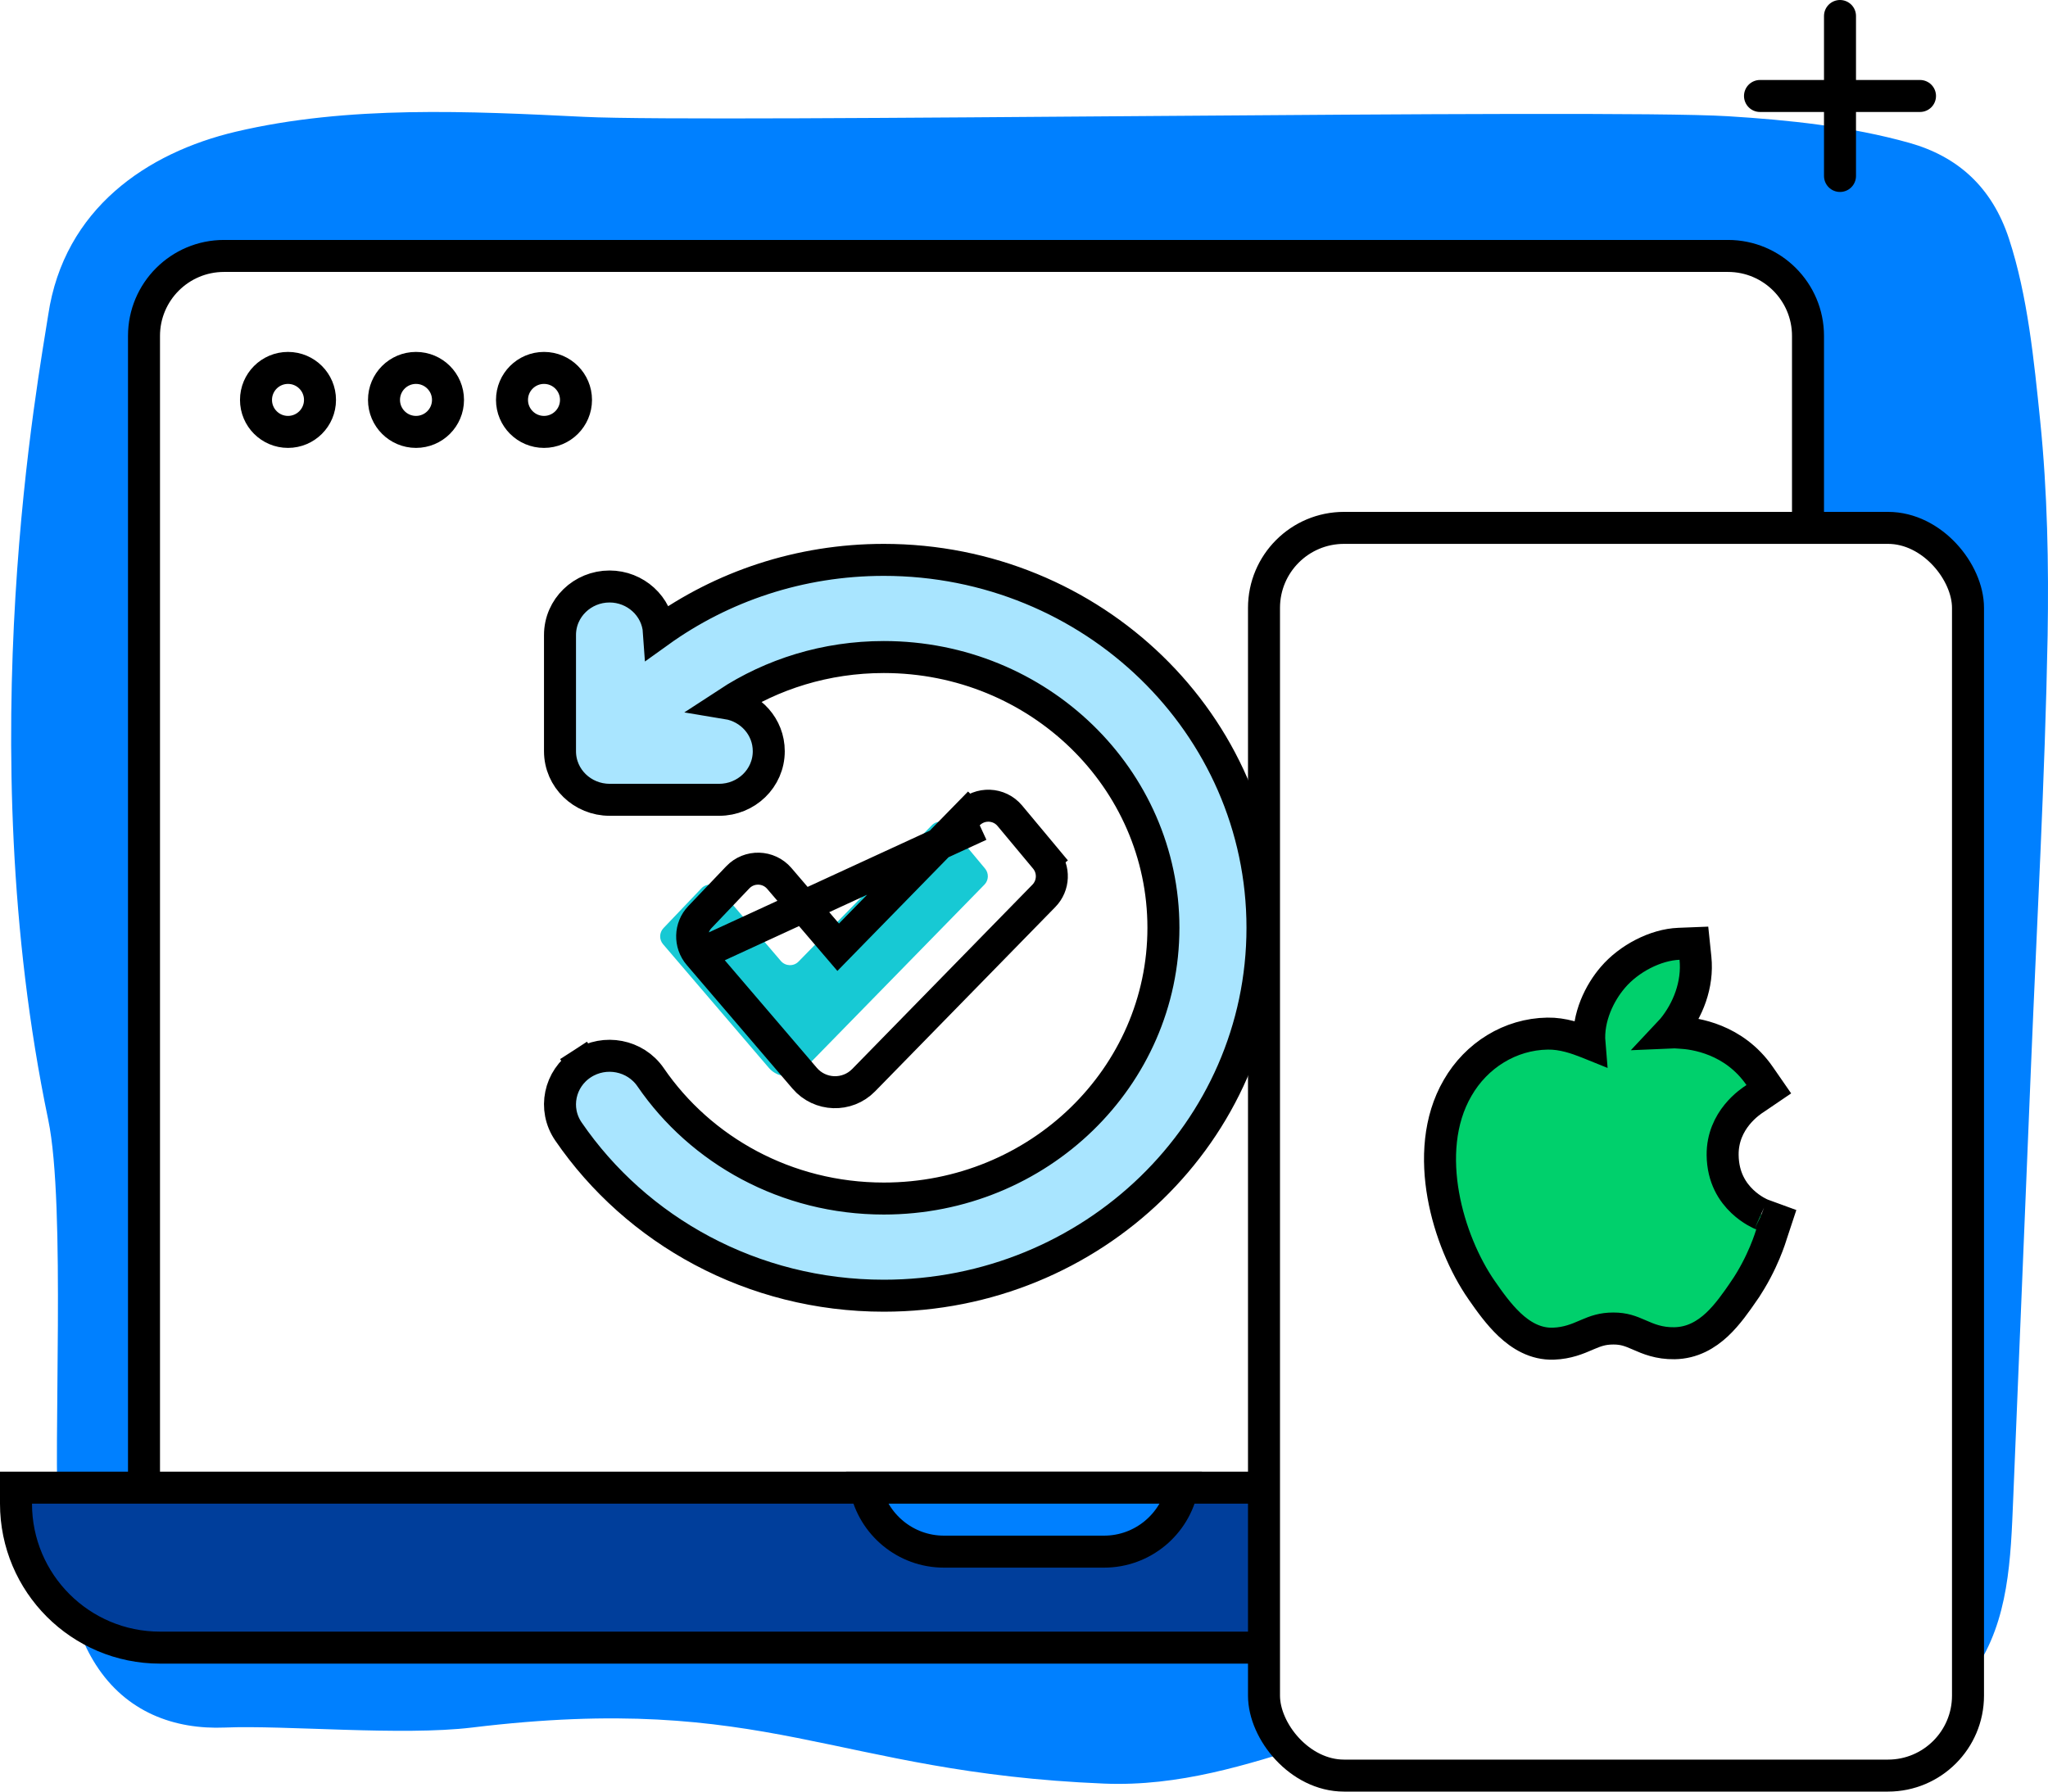
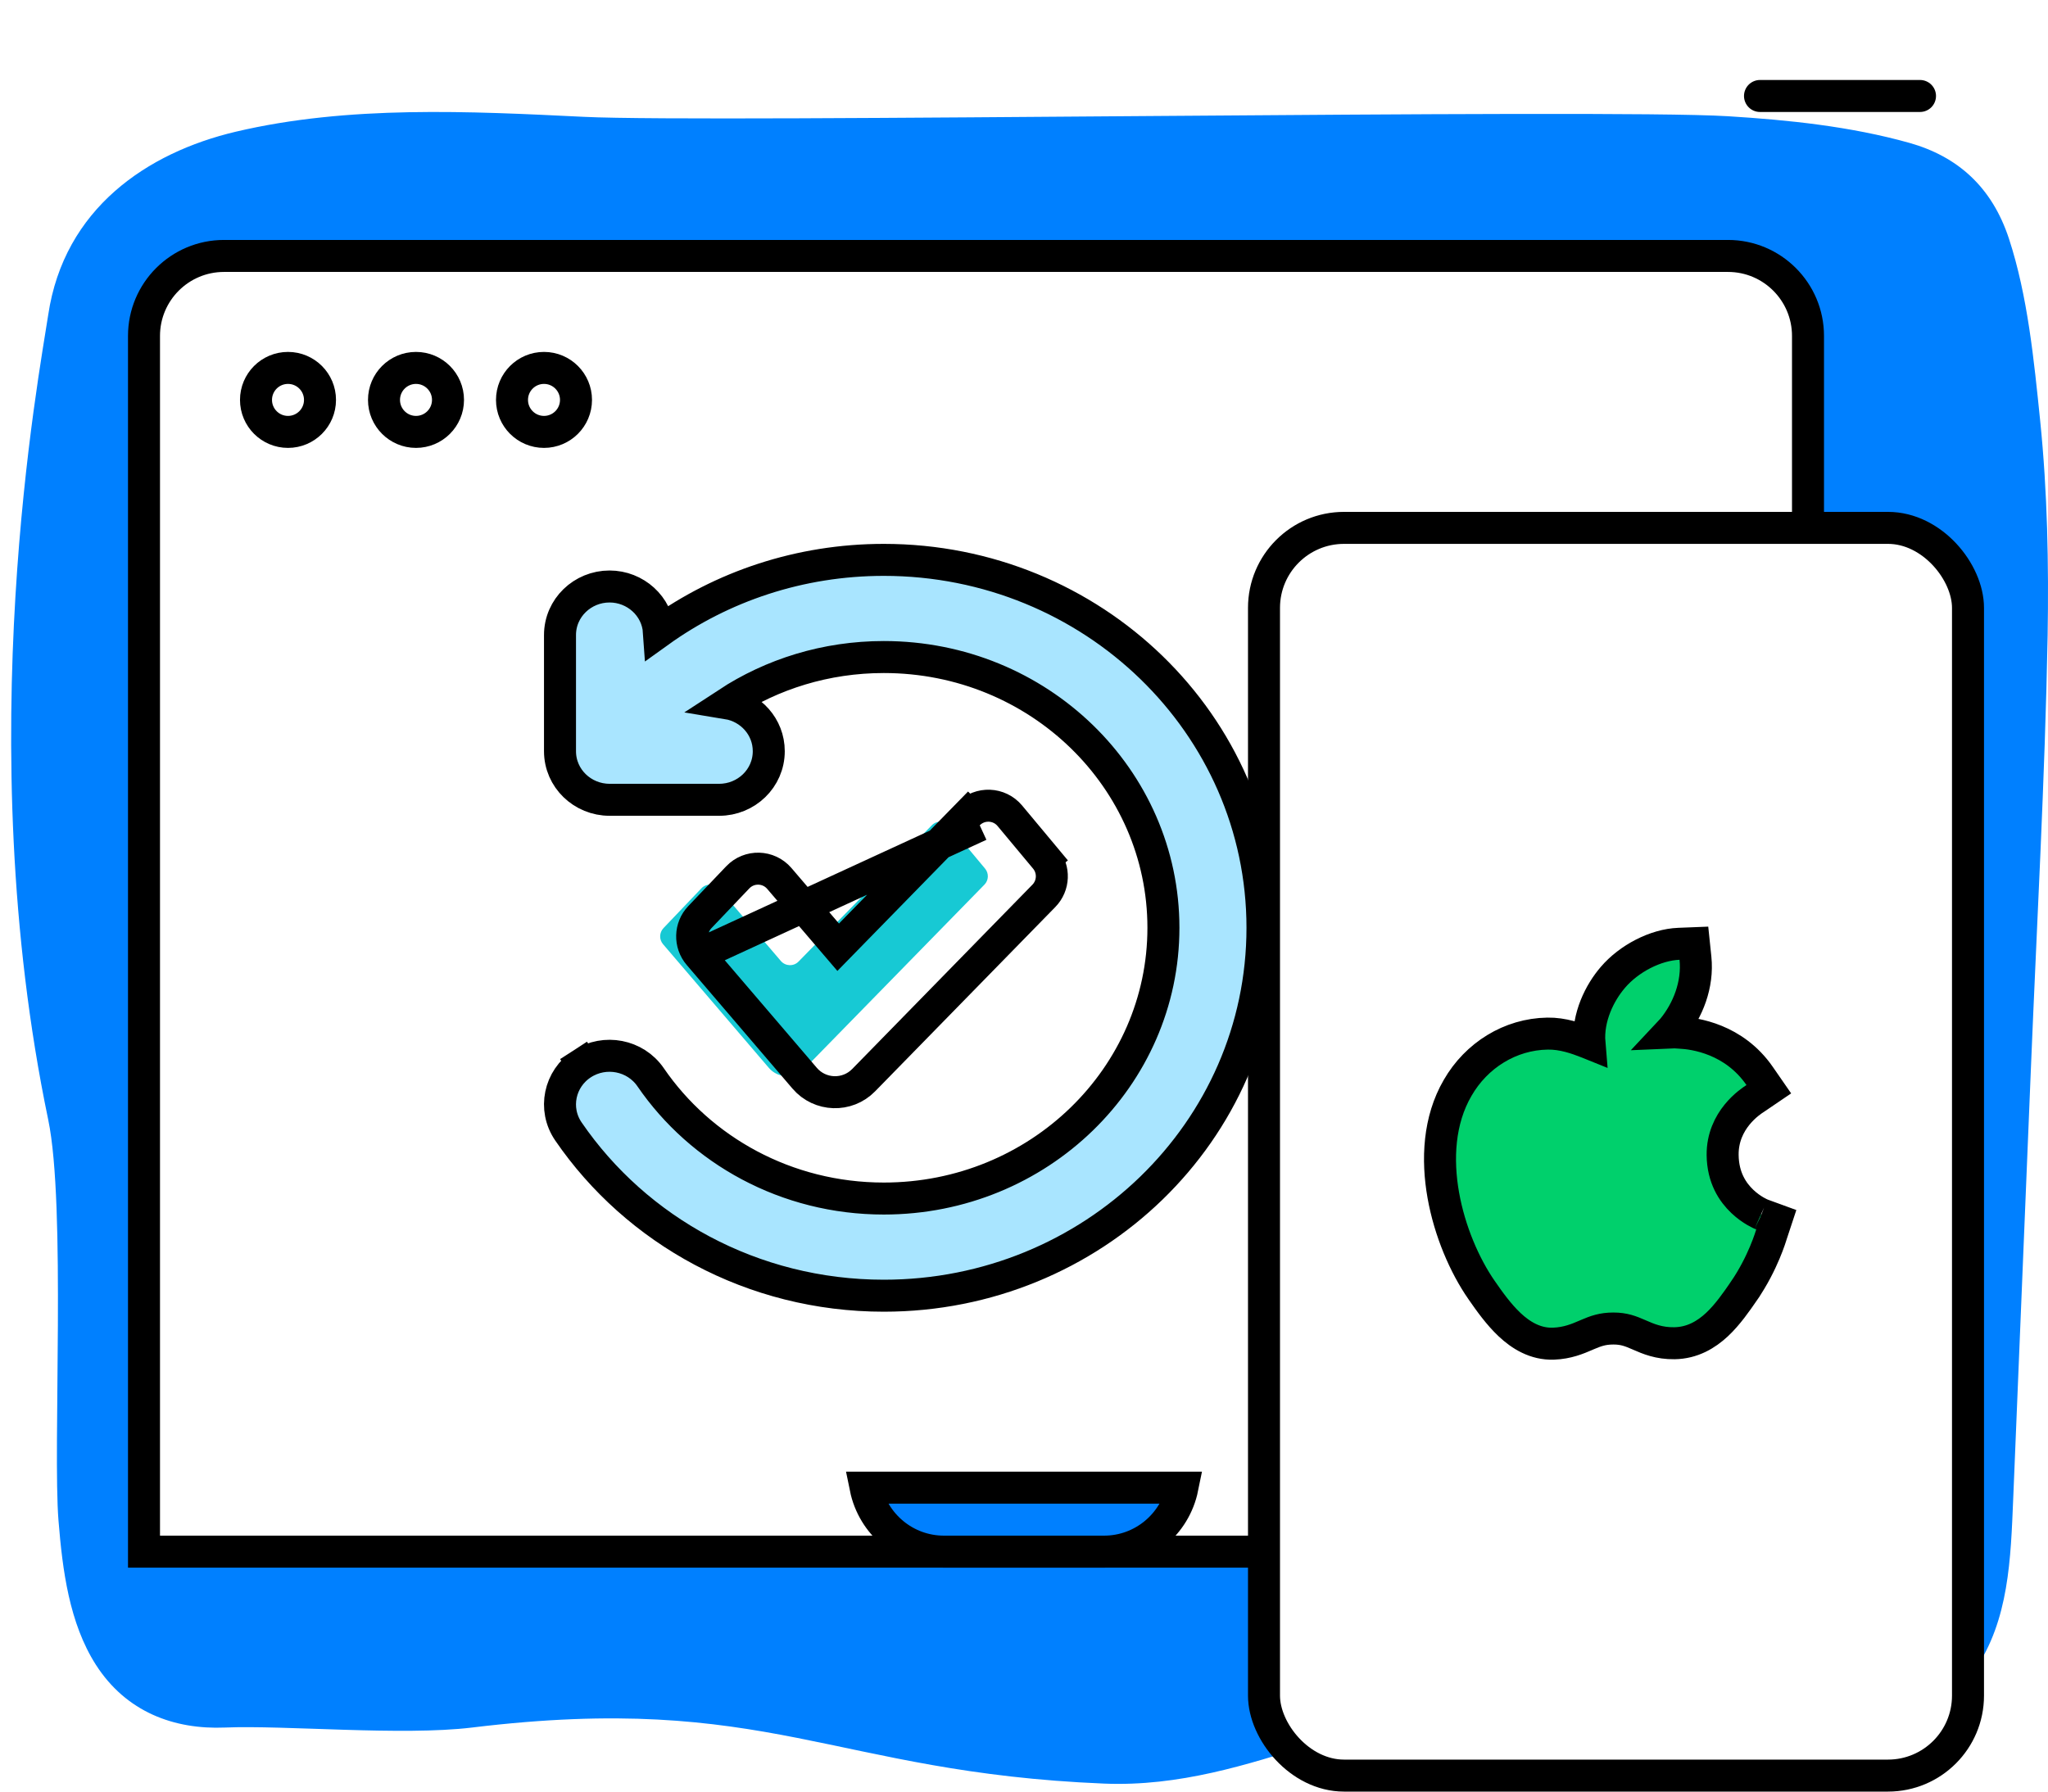
<svg xmlns="http://www.w3.org/2000/svg" width="128" height="112" viewBox="0 0 128 112" fill="none">
  <path d="M127.511 26.302C127.126 22.543 126.733 18.502 125.562 14.928C124.493 11.665 122.325 9.775 119.341 8.933C115.669 7.902 111.768 7.498 107.996 7.266C100.066 6.782 44.462 7.696 36.497 7.304C29.348 6.955 21.779 6.572 14.735 8.234C9.204 9.539 4.004 13.038 3.014 19.681C2.479 23.267 -1.921 46.322 3.014 70C4.13 75.351 3.294 90.568 3.656 95.059C3.906 98.162 4.33 101.467 5.99 104.068C7.887 107.032 10.888 108.13 14.066 107.996C17.79 107.84 25.126 108.527 29.5 107.996C48.005 105.748 52.001 110.798 69 111.5C78.419 111.889 85.98 105.975 93.942 107.23C97.933 107.857 101.893 108.674 105.874 109.377C109.337 109.987 112.936 110.399 116.375 109.385C119.101 108.581 121.689 106.926 123.419 104.409C125.562 101.29 125.67 97.442 125.826 93.679C126.195 84.691 126.563 75.699 126.935 66.711C127.303 57.724 127.81 48.727 127.977 39.736C128.05 35.261 127.966 30.765 127.511 26.302Z" fill="#0080FF" />
-   <path d="M115 1V11" stroke="black" stroke-width="2" stroke-linecap="round" stroke-linejoin="round" />
  <path d="M110 6L120 6" stroke="black" stroke-width="2" stroke-linecap="round" stroke-linejoin="round" />
  <path d="M9 21C9 18.239 11.239 16 14 16H108C110.761 16 113 18.239 113 21V97H9V21Z" fill="white" stroke="black" stroke-width="2" />
  <path d="M41.184 39.493C41.075 37.89 39.709 36.664 38.096 36.664C36.413 36.664 35 37.997 35 39.701V46.961C35 48.665 36.413 49.998 38.096 49.998H44.953C46.635 49.998 48.048 48.665 48.048 46.961C48.048 45.434 46.912 44.204 45.465 43.966C48.253 42.14 51.615 41.074 55.238 41.074C64.922 41.074 72.714 48.684 72.714 58C72.714 67.316 64.922 74.926 55.238 74.926C49.147 74.926 43.794 71.912 40.664 67.344C39.711 65.953 37.8 65.591 36.39 66.504L36.852 67.218L36.39 66.504C34.964 67.428 34.561 69.324 35.527 70.733C39.768 76.924 47.018 81 55.238 81C68.277 81 78.905 70.734 78.905 58C78.905 45.266 68.277 35 55.238 35C49.978 35 45.115 36.669 41.184 39.493Z" fill="#A9E5FF" stroke="black" stroke-width="2" />
  <g filter="url(#filter0_i)">
    <path fill-rule="evenodd" clip-rule="evenodd" d="M64.566 54.299C64.813 54.595 64.796 55.029 64.526 55.304L53.263 66.827C52.647 67.457 51.623 67.423 51.05 66.754L44.44 59.025C44.19 58.733 44.202 58.299 44.467 58.02L46.835 55.536C47.141 55.214 47.659 55.228 47.948 55.566L51.803 60.074C52.09 60.409 52.602 60.426 52.91 60.111L61.235 51.594C61.545 51.276 62.062 51.297 62.347 51.638L64.566 54.299Z" fill="white" />
    <path fill-rule="evenodd" clip-rule="evenodd" d="M64.566 54.299C64.813 54.595 64.796 55.029 64.526 55.304L53.263 66.827C52.647 67.457 51.623 67.423 51.05 66.754L44.44 59.025C44.19 58.733 44.202 58.299 44.467 58.02L46.835 55.536C47.141 55.214 47.659 55.228 47.948 55.566L51.803 60.074C52.09 60.409 52.602 60.426 52.91 60.111L61.235 51.594C61.545 51.276 62.062 51.297 62.347 51.638L64.566 54.299Z" fill="#17C9D4" />
  </g>
  <path d="M61.232 51.591L60.519 50.895C61.244 50.153 62.451 50.201 63.115 50.997L65.334 53.659L64.566 54.299L65.334 53.659C65.909 54.348 65.869 55.361 65.242 56.003L53.978 67.526C52.951 68.576 51.245 68.52 50.29 67.403L43.68 59.675M61.232 51.591L43.68 59.675M61.232 51.591L60.519 50.895L52.386 59.216L48.708 54.916C48.034 54.128 46.826 54.096 46.111 54.846L43.743 57.331C43.124 57.98 43.097 58.993 43.68 59.675M61.232 51.591L43.68 59.675" stroke="black" stroke-width="2" />
-   <path d="M1 93H121V94C121 98.971 116.971 103 112 103H10C5.029 103 1 98.971 1 94V93Z" fill="#003E9B" stroke="black" stroke-width="2" />
  <circle cx="18" cy="25" r="2" stroke="black" stroke-width="2" />
  <circle cx="26" cy="25" r="2" stroke="black" stroke-width="2" />
  <circle cx="34" cy="25" r="2" stroke="black" stroke-width="2" />
  <path d="M73.9 93C73.437 95.282 71.419 97 69 97H59C56.581 97 54.563 95.282 54.1 93H73.9Z" fill="#0080FF" stroke="black" stroke-width="2" />
  <rect x="79" y="33" width="44" height="78" rx="5" fill="white" stroke="black" stroke-width="2" />
  <path d="M110.713 77.171L111.017 76.251L110.106 75.918C110.111 75.92 110.111 75.92 110.107 75.918C110.058 75.898 109.482 75.66 108.902 75.112C108.291 74.535 107.68 73.622 107.665 72.204C107.644 70.007 109.401 68.864 109.688 68.678C109.7 68.669 109.71 68.663 109.717 68.659L110.551 68.092L109.977 67.263C108.373 64.942 105.909 64.602 105.016 64.559C104.789 64.537 104.564 64.533 104.345 64.543C104.409 64.475 104.471 64.405 104.531 64.335L104.536 64.329L104.541 64.323C105.483 63.176 106.138 61.562 105.965 59.897L105.868 58.964L104.931 59.001C103.465 59.058 101.806 59.929 100.809 61.095C99.993 62.039 99.203 63.594 99.341 65.224C99.299 65.207 99.255 65.19 99.21 65.173C98.559 64.918 97.674 64.597 96.719 64.615C94.383 64.651 92.269 65.974 91.101 68.01C89.922 70.037 89.811 72.484 90.206 74.715C90.603 76.955 91.531 79.108 92.601 80.651L92.602 80.652C93.078 81.338 93.665 82.168 94.353 82.814C95.04 83.459 95.958 84.043 97.098 83.998C97.971 83.966 98.61 83.691 99.107 83.477C99.148 83.459 99.188 83.442 99.227 83.425C99.724 83.214 100.156 83.051 100.837 83.051C101.507 83.051 101.916 83.218 102.423 83.438C102.442 83.447 102.462 83.455 102.482 83.464C103.01 83.694 103.684 83.988 104.658 83.971C105.772 83.953 106.64 83.435 107.318 82.8C107.975 82.184 108.524 81.39 108.994 80.708L108.994 80.707C109.598 79.827 110.02 78.964 110.294 78.313C110.432 77.986 110.534 77.709 110.604 77.506C110.666 77.326 110.723 77.141 110.713 77.171Z" fill="#00D06C" stroke="black" stroke-width="2" />
  <defs>
    <filter id="filter0_i" x="42.26" y="49.368" width="24.48" height="19.91" filterUnits="userSpaceOnUse" color-interpolation-filters="sRGB">
      <feFlood flood-opacity="0" result="BackgroundImageFix" />
      <feBlend mode="normal" in="SourceGraphic" in2="BackgroundImageFix" result="shape" />
      <feColorMatrix in="SourceAlpha" type="matrix" values="0 0 0 0 0 0 0 0 0 0 0 0 0 0 0 0 0 0 127 0" result="hardAlpha" />
      <feOffset dx="-3" />
      <feComposite in2="hardAlpha" operator="arithmetic" k2="-1" k3="1" />
      <feColorMatrix type="matrix" values="0 0 0 0 0.118 0 0 0 0 0.753 0 0 0 0 0.29 0 0 0 1 0" />
      <feBlend mode="normal" in2="shape" result="effect1_innerShadow" />
    </filter>
  </defs>
</svg>